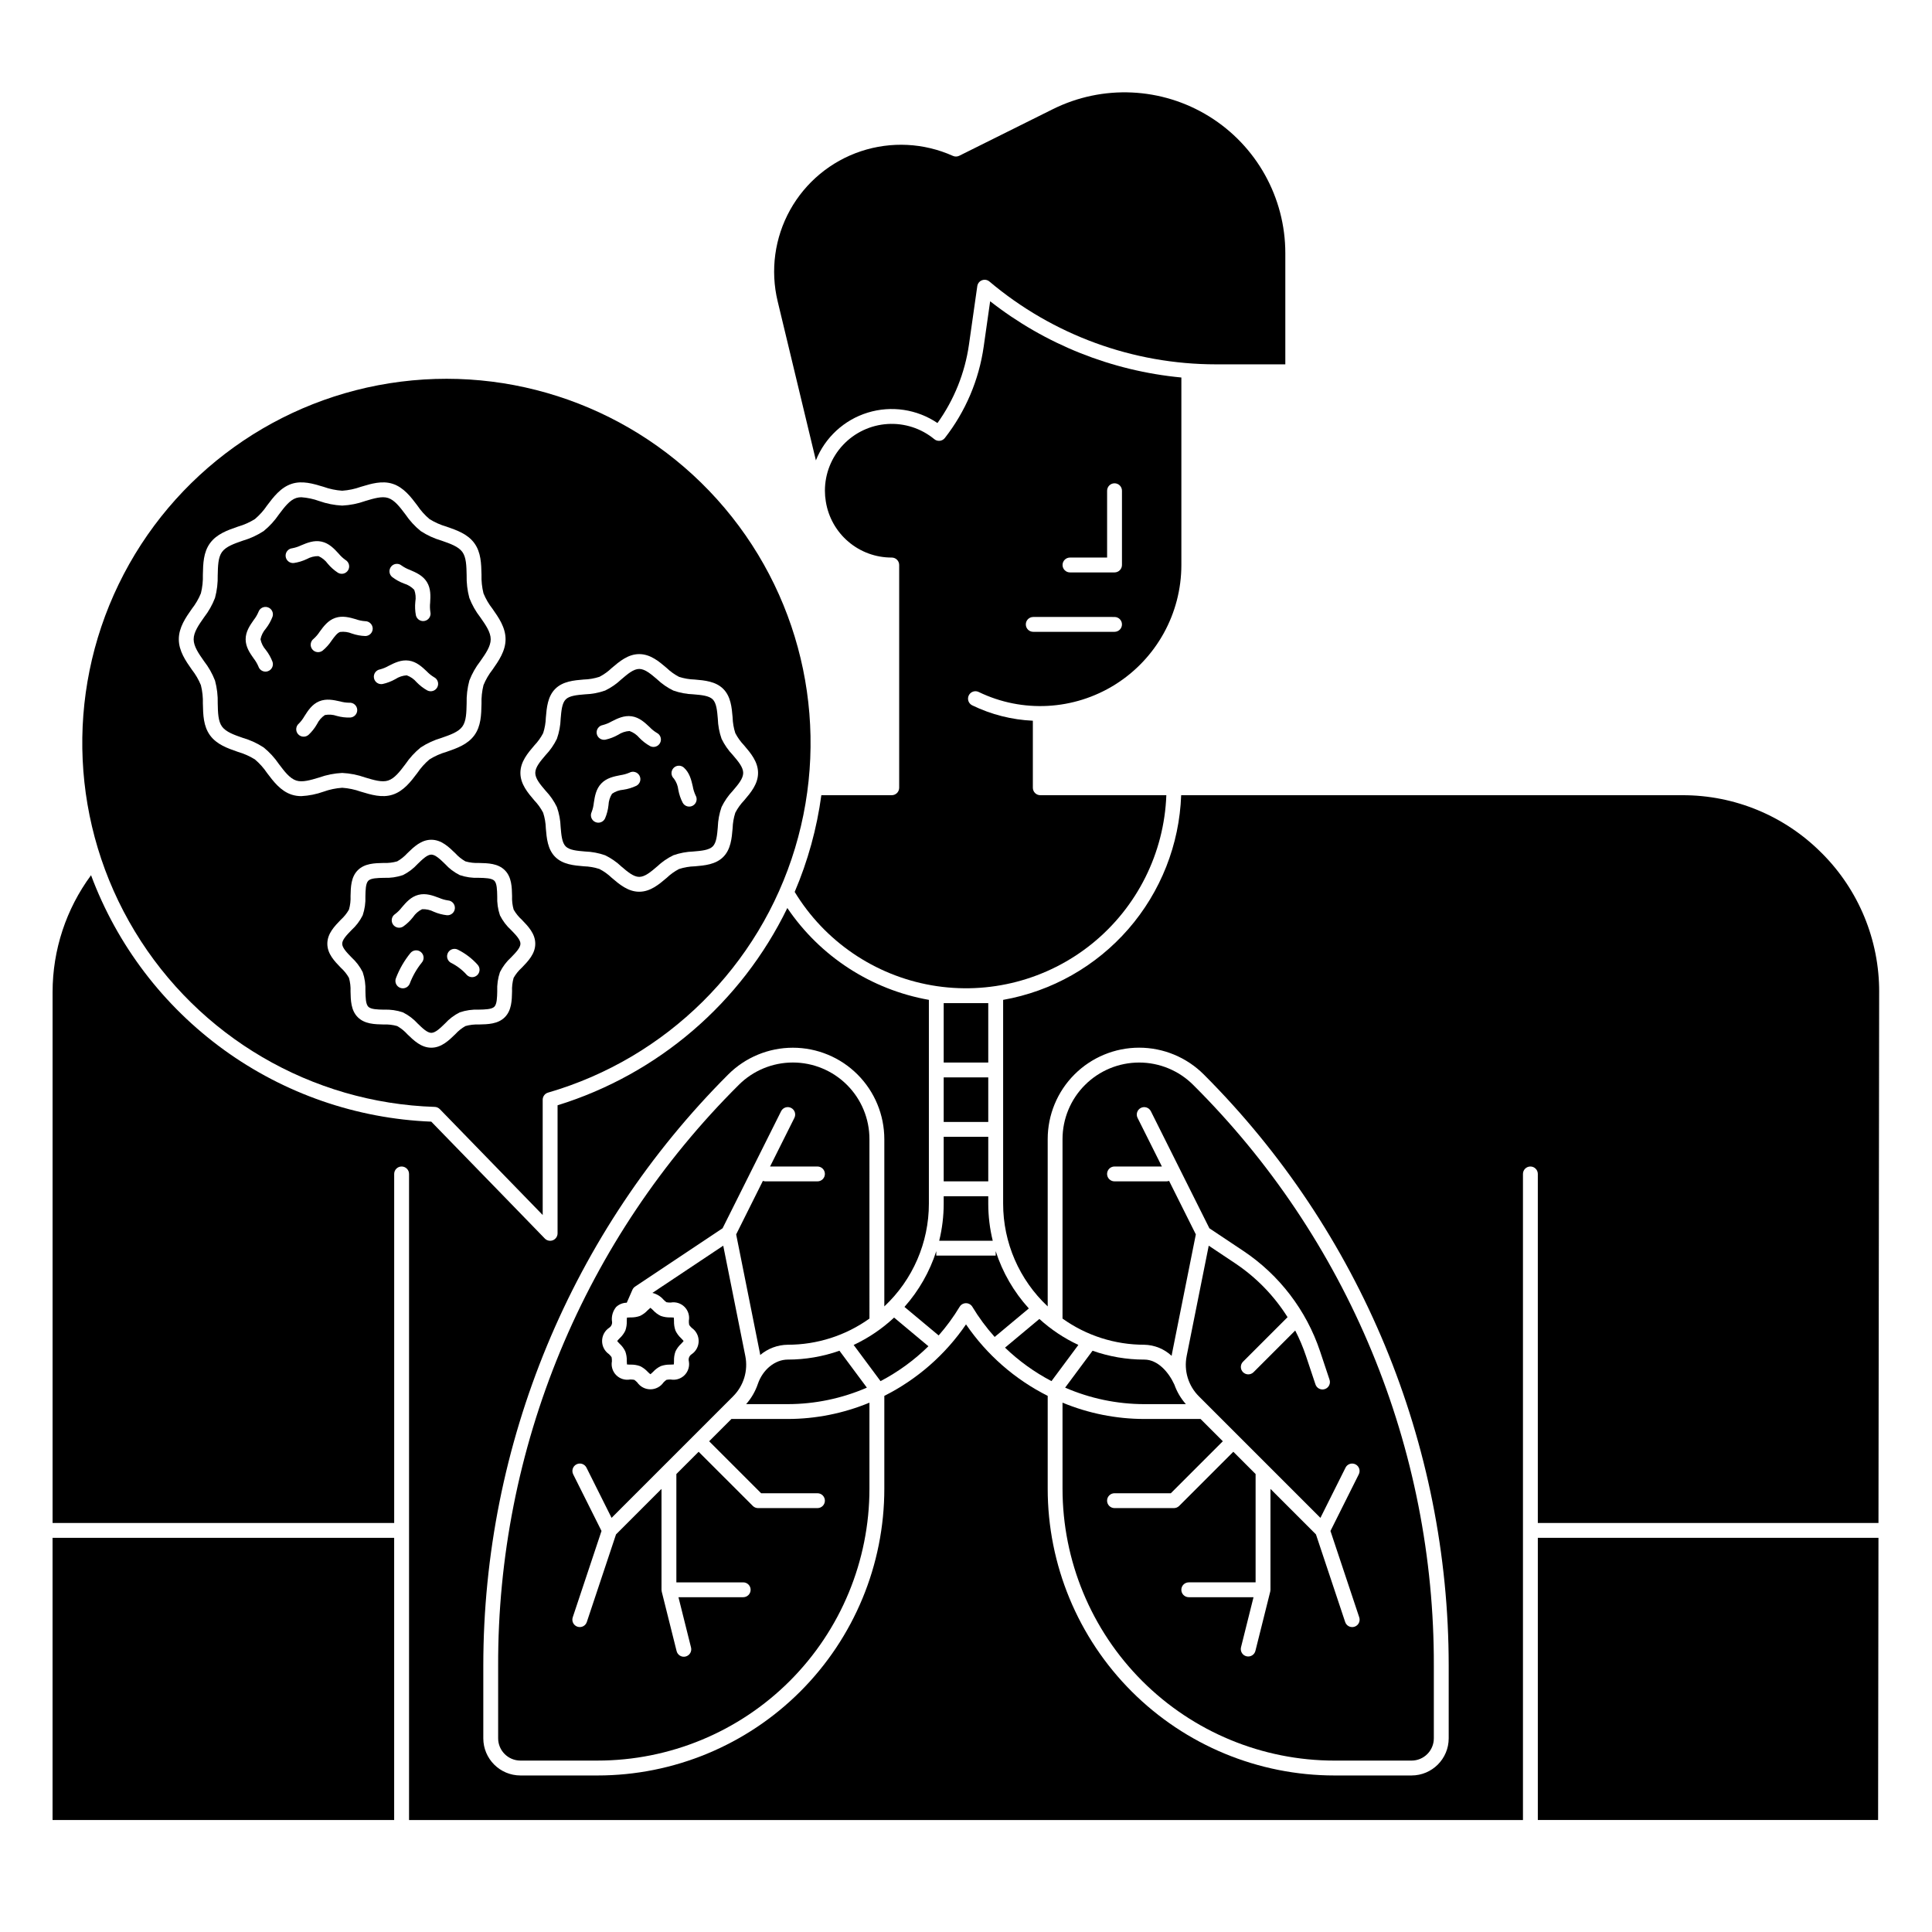
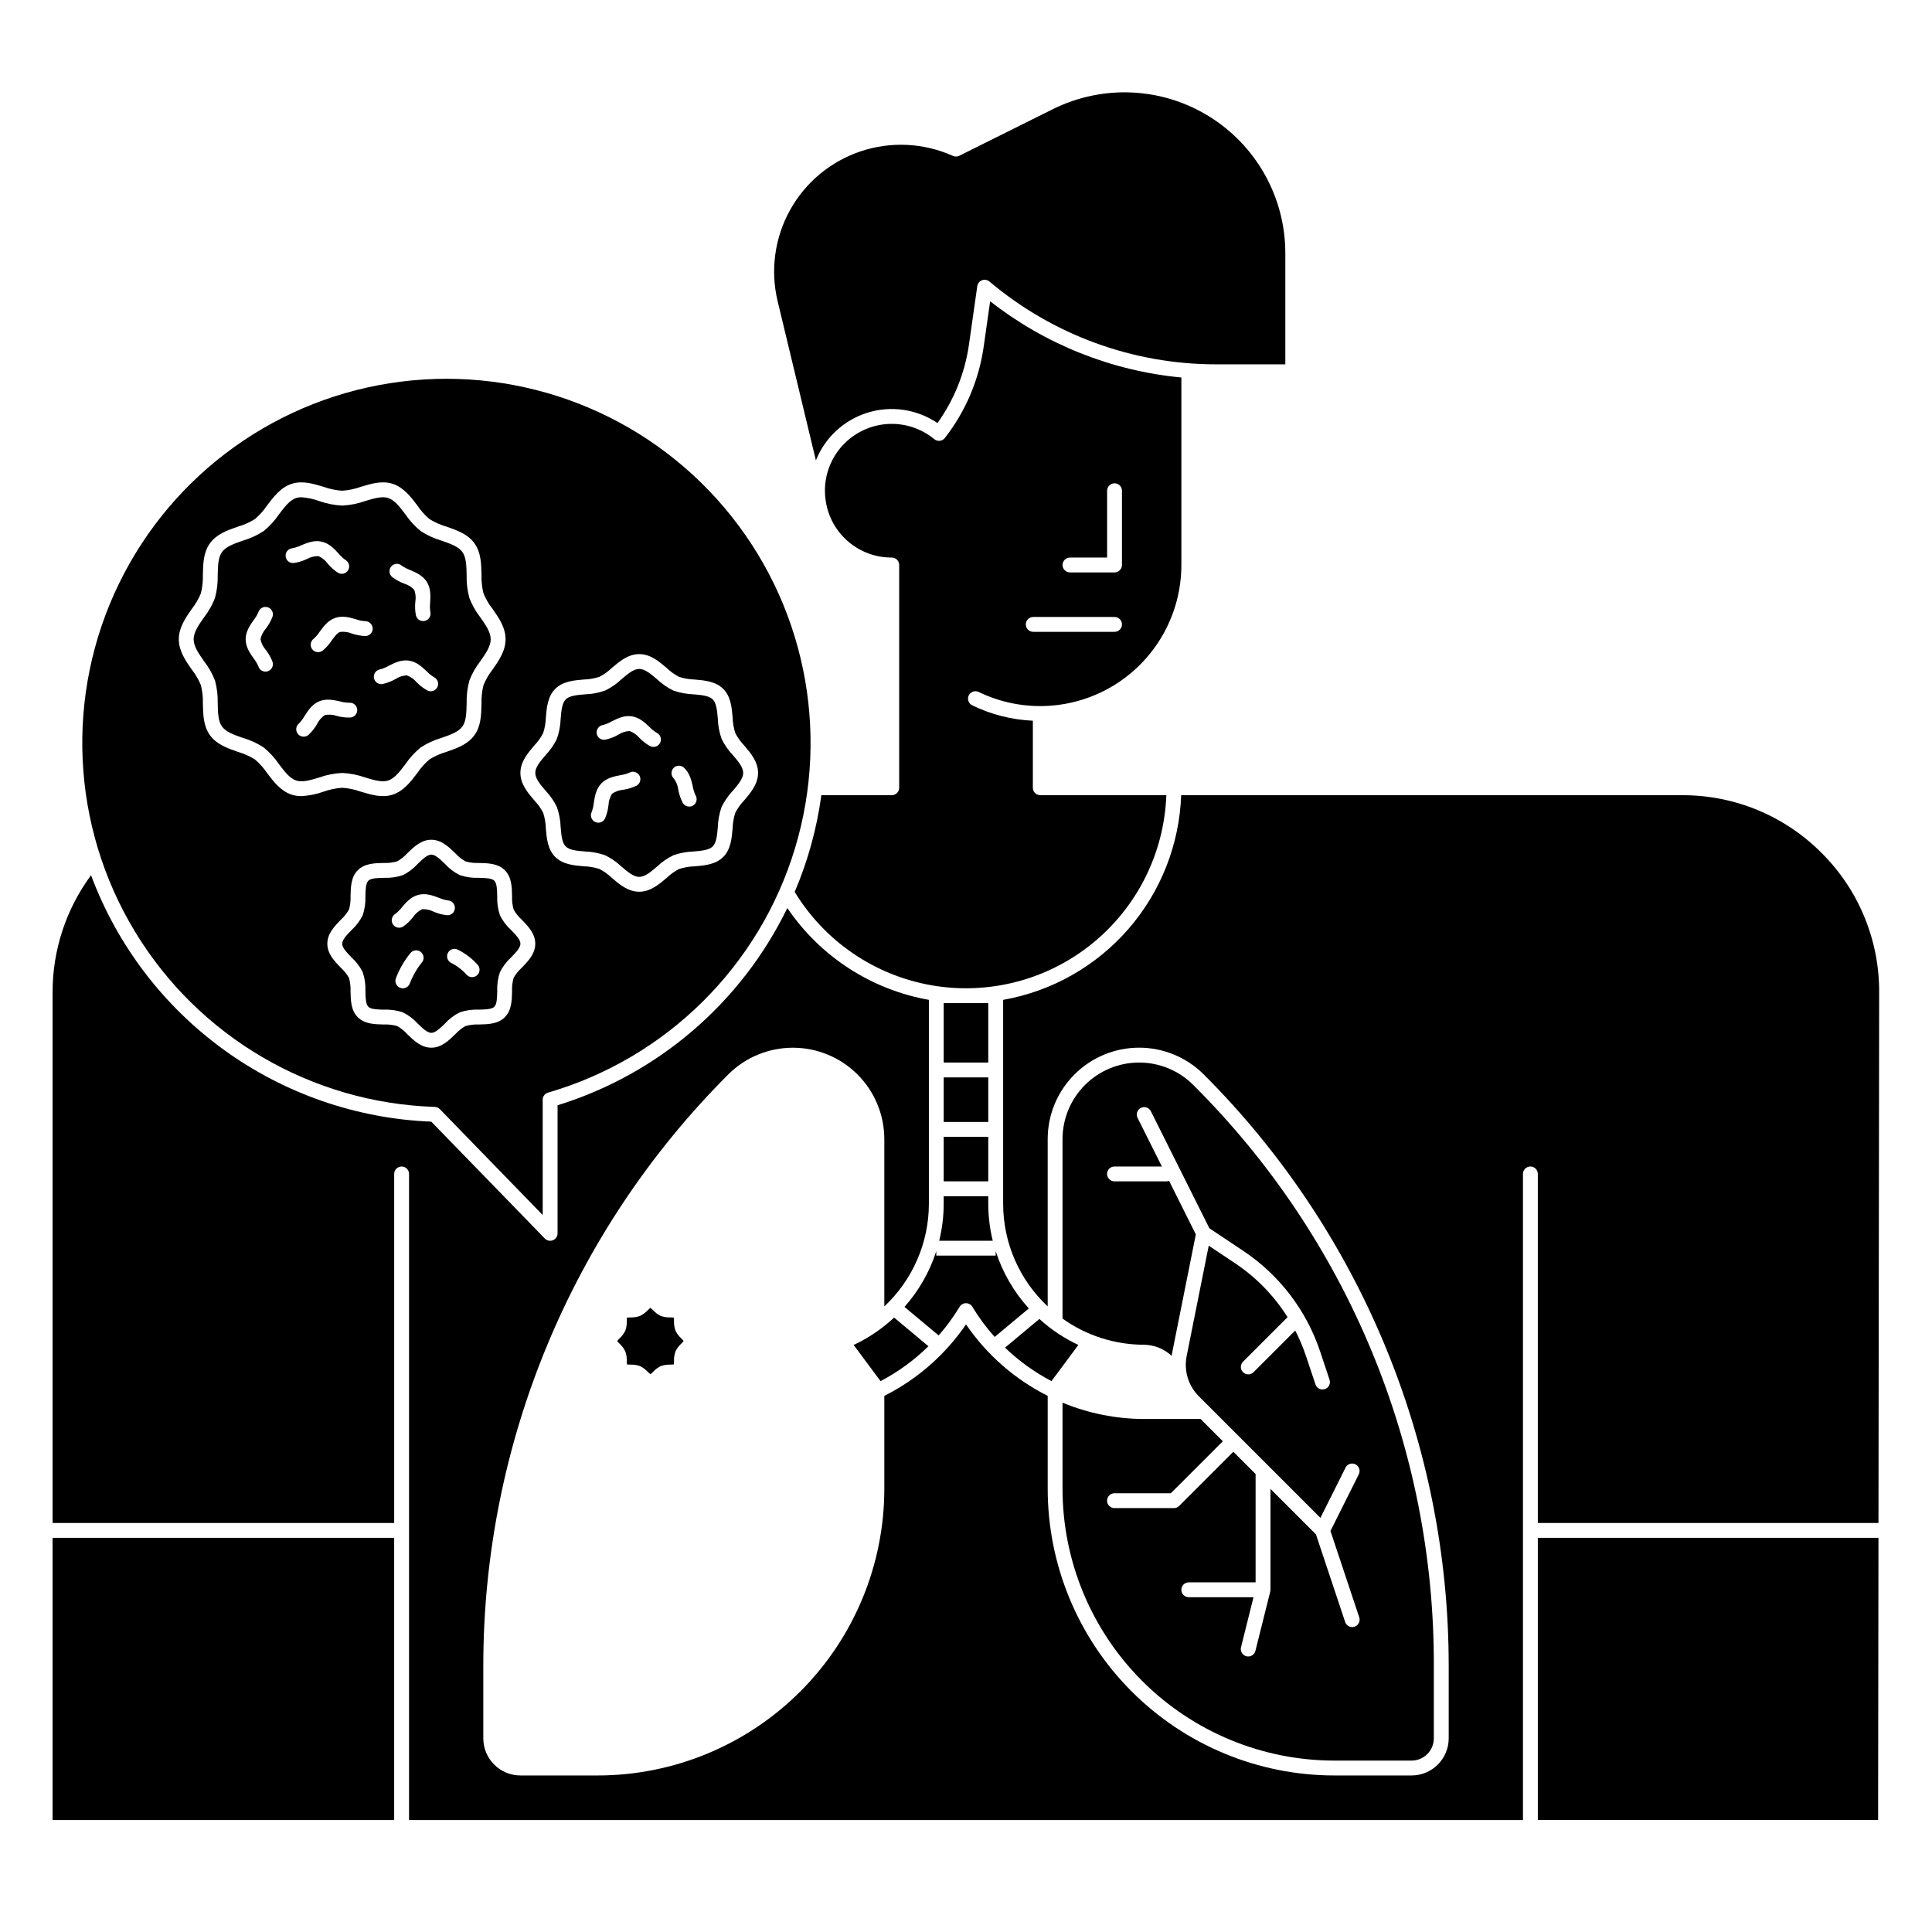
<svg xmlns="http://www.w3.org/2000/svg" fill="#000000" width="800px" height="800px" version="1.1" viewBox="144 144 512 512">
  <g>
    <path d="m390.04 500.77-9.098-7.598v0.004c-3.172 2.961-6.785 5.41-10.715 7.25l7.125 9.59c4.656-2.441 8.934-5.559 12.688-9.246z" />
    <path d="m311.07 493.13c-0.281 0.008-0.672 0.016-0.918 0.047-0.035 0.246-0.043 0.637-0.047 0.918 0.031 0.863-0.102 1.723-0.391 2.539-0.367 0.758-0.871 1.441-1.492 2.012-0.238 0.234-0.457 0.48-0.664 0.738 0.207 0.258 0.426 0.504 0.664 0.738 0.621 0.566 1.125 1.25 1.488 2.012 0.293 0.812 0.426 1.676 0.395 2.539 0 0.281 0.016 0.672 0.047 0.918 0.246 0.035 0.637 0.043 0.918 0.047 0.863-0.027 1.727 0.105 2.539 0.395 0.762 0.363 1.445 0.871 2.016 1.492 0.23 0.234 0.477 0.457 0.734 0.66 0.262-0.203 0.508-0.426 0.738-0.66 0.57-0.621 1.254-1.129 2.016-1.492 0.812-0.289 1.676-0.422 2.539-0.395 0.281-0.008 0.672-0.016 0.918-0.047 0.035-0.246 0.043-0.637 0.047-0.918-0.031-0.863 0.102-1.723 0.395-2.539 0.363-0.758 0.867-1.441 1.488-2.012 0.238-0.234 0.457-0.48 0.664-0.738-0.207-0.258-0.426-0.504-0.664-0.738-0.621-0.566-1.125-1.25-1.488-2.012-0.293-0.812-0.426-1.676-0.395-2.539 0-0.281-0.016-0.672-0.047-0.918-0.246-0.035-0.637-0.043-0.918-0.047-0.863 0.027-1.723-0.105-2.539-0.395-0.762-0.363-1.445-0.871-2.016-1.492-0.23-0.234-0.477-0.457-0.734-0.66-0.258 0.203-0.504 0.426-0.738 0.66-0.57 0.621-1.254 1.129-2.016 1.492-0.812 0.289-1.672 0.422-2.539 0.395z" />
-     <path d="m374.41 445.88c0.004-5.387-2.133-10.551-5.941-14.359-3.809-3.809-8.973-5.945-14.355-5.945-5.387 0-10.551 2.141-14.355 5.953-20.273 20.164-36.348 44.148-47.289 70.566-10.941 26.418-16.535 54.742-16.457 83.336v19.238c0 3.258 2.644 5.898 5.902 5.902h20.43c19.113 0 37.445-7.59 50.961-21.105 13.512-13.516 21.105-31.848 21.105-50.961v-22.789c-6.863 2.848-14.219 4.316-21.648 4.328h-14.93l-5.902 5.902 13.777 13.777h14.926c1.09 0 1.969 0.883 1.969 1.969 0 1.086-0.879 1.969-1.969 1.969h-15.742c-0.523 0-1.023-0.207-1.391-0.578l-14.355-14.352-5.902 5.902v28.707h17.711c1.09 0 1.969 0.879 1.969 1.969 0 1.086-0.879 1.965-1.969 1.965h-17.156l3.324 13.297v0.004c0.137 0.508 0.062 1.055-0.207 1.508-0.266 0.453-0.707 0.781-1.219 0.91s-1.055 0.047-1.504-0.23c-0.449-0.273-0.77-0.719-0.891-1.234l-3.938-15.742h0.004c-0.039-0.156-0.059-0.316-0.062-0.477v-26.738l-12.055 12.059-7.723 23.172c-0.156 0.508-0.508 0.93-0.98 1.172-0.469 0.238-1.02 0.281-1.52 0.113-0.504-0.164-0.918-0.527-1.148-1.004-0.234-0.477-0.262-1.027-0.086-1.523l7.613-22.844-7.508-15.016h0.004c-0.488-0.973-0.094-2.152 0.879-2.641s2.152-0.094 2.641 0.879l6.652 13.305 32.215-32.215h-0.004c2.797-2.789 4.008-6.793 3.231-10.664l-5.852-29.25-18.777 12.516c1.145 0.27 2.176 0.895 2.945 1.789 0.238 0.25 0.504 0.48 0.785 0.68 0.367 0.07 0.738 0.102 1.113 0.09 1.34-0.246 2.715 0.184 3.676 1.145 0.965 0.965 1.391 2.34 1.145 3.68-0.012 0.371 0.02 0.746 0.09 1.109 0.203 0.281 0.43 0.543 0.684 0.781 1.145 0.789 1.828 2.09 1.828 3.481s-0.684 2.691-1.828 3.477c-0.645 0.395-0.957 1.16-0.773 1.895 0.246 1.34-0.184 2.715-1.145 3.676-0.965 0.965-2.34 1.391-3.676 1.145-0.375-0.008-0.746 0.02-1.113 0.094-0.281 0.199-0.543 0.43-0.781 0.68-0.789 1.145-2.09 1.828-3.481 1.828-1.387 0-2.688-0.684-3.477-1.828-0.238-0.254-0.504-0.48-0.785-0.684-0.367-0.07-0.738-0.098-1.109-0.09-1.34 0.246-2.715-0.18-3.68-1.145-0.961-0.961-1.391-2.336-1.145-3.676 0.012-0.375-0.02-0.746-0.09-1.113-0.203-0.281-0.43-0.543-0.684-0.781-1.145-0.785-1.828-2.086-1.828-3.477s0.684-2.691 1.828-3.481c0.648-0.391 0.961-1.16 0.773-1.891-0.121-1.328 0.289-2.652 1.145-3.676 0.766-0.699 1.758-1.094 2.793-1.109l1.5-3.426c0.148-0.344 0.398-0.641 0.711-0.848l23.18-15.453 15.512-31.023c0.484-0.973 1.668-1.367 2.641-0.879 0.973 0.484 1.367 1.668 0.879 2.641l-6.445 12.891h12.559c1.09 0 1.969 0.883 1.969 1.969 0 1.09-0.879 1.969-1.969 1.969h-13.773c-0.238 0-0.469-0.047-0.691-0.129l-7.082 14.184 6.297 31.469c0.035 0.164 0.055 0.332 0.082 0.492v-0.004c2.043-1.727 4.625-2.688 7.297-2.715 7.766 0.004 15.332-2.418 21.648-6.934z" />
    <path d="m275.77 381.54c-0.035-1.691-0.07-3.445-0.77-4.141-0.699-0.695-2.445-0.734-4.141-0.77h0.004c-1.707 0.074-3.41-0.172-5.027-0.719-1.48-0.738-2.812-1.746-3.922-2.973-1.25-1.207-2.531-2.457-3.613-2.457s-2.363 1.25-3.609 2.461c-1.109 1.227-2.441 2.234-3.922 2.973-1.617 0.547-3.32 0.793-5.027 0.719-1.691 0.035-3.445 0.07-4.141 0.77-0.695 0.699-0.734 2.449-0.77 4.141 0.074 1.707-0.172 3.41-0.719 5.027-0.738 1.48-1.746 2.812-2.973 3.922-1.207 1.246-2.453 2.523-2.453 3.606s1.25 2.363 2.461 3.609h-0.004c1.227 1.113 2.238 2.441 2.977 3.926 0.547 1.617 0.789 3.32 0.719 5.027 0.035 1.691 0.07 3.445 0.77 4.141s2.445 0.734 4.141 0.77l-0.004-0.004c1.707-0.07 3.41 0.172 5.027 0.719 1.48 0.738 2.812 1.75 3.922 2.973 1.246 1.207 2.523 2.457 3.606 2.457s2.363-1.25 3.609-2.461h0.004c1.109-1.227 2.441-2.234 3.922-2.973 1.617-0.547 3.32-0.789 5.027-0.719 1.691-0.035 3.445-0.07 4.141-0.77 0.695-0.699 0.734-2.449 0.77-4.141h-0.004c-0.07-1.703 0.172-3.41 0.719-5.027 0.738-1.48 1.746-2.809 2.973-3.922 1.207-1.242 2.461-2.531 2.461-3.609s-1.25-2.363-2.461-3.609c-1.227-1.113-2.234-2.441-2.973-3.922-0.547-1.617-0.789-3.32-0.719-5.023zm-20.027 17.602c-1.344 1.672-2.414 3.551-3.168 5.559-0.203 0.484-0.586 0.871-1.074 1.066-0.484 0.199-1.027 0.199-1.512-0.008-0.484-0.203-0.863-0.59-1.059-1.078-0.195-0.488-0.188-1.031 0.02-1.512 0.914-2.391 2.207-4.621 3.82-6.606 0.34-0.41 0.828-0.664 1.355-0.707 0.527-0.047 1.051 0.125 1.453 0.473 0.398 0.348 0.645 0.84 0.676 1.371 0.031 0.527-0.152 1.047-0.512 1.441zm3.215-13.52h0.004c-0.957-0.492-2.027-0.723-3.102-0.672-0.969 0.473-1.793 1.191-2.394 2.086-0.742 0.961-1.625 1.805-2.617 2.504-0.441 0.285-0.98 0.383-1.492 0.273-0.512-0.113-0.961-0.426-1.242-0.867-0.281-0.445-0.375-0.984-0.258-1.496 0.117-0.512 0.434-0.957 0.879-1.234 0.656-0.5 1.238-1.082 1.738-1.738 1.133-1.324 2.418-2.824 4.402-3.336 1.988-0.512 3.836 0.184 5.469 0.797v-0.004c0.754 0.332 1.547 0.562 2.363 0.684 1.082 0.07 1.906 1.004 1.84 2.09s-1 1.91-2.086 1.84c-1.207-0.133-2.387-0.445-3.5-0.926zm11.5 16.816v-0.004c-0.797 0.738-2.043 0.695-2.781-0.102-1.18-1.324-2.602-2.406-4.188-3.188-0.949-0.531-1.289-1.73-0.758-2.68 0.527-0.949 1.727-1.289 2.676-0.758 1.949 0.984 3.699 2.32 5.156 3.945 0.738 0.797 0.691 2.043-0.102 2.781z" />
-     <path d="m344.85 510.73c-0.672 1.984-1.73 3.812-3.117 5.379h11.035c7.211-0.008 14.348-1.496 20.961-4.371l-7.262-9.777v-0.004c-4.402 1.555-9.031 2.348-13.699 2.348-3.379 0-6.621 2.637-7.918 6.426z" />
    <path d="m291.58 357.87c0.602 1.711 0.938 3.504 0.996 5.316 0.18 2.125 0.352 4.133 1.344 5.125s3 1.164 5.125 1.344c1.812 0.062 3.606 0.398 5.316 1 1.578 0.766 3.031 1.77 4.305 2.977 1.66 1.414 3.227 2.75 4.738 2.75s3.078-1.336 4.734-2.75c1.273-1.207 2.727-2.211 4.305-2.977 1.711-0.602 3.504-0.938 5.316-1 2.125-0.18 4.133-0.352 5.125-1.344 0.992-0.992 1.16-3 1.344-5.125h-0.004c0.062-1.812 0.398-3.606 1-5.32 0.766-1.578 1.77-3.031 2.981-4.305 1.414-1.656 2.75-3.219 2.75-4.734 0-1.512-1.336-3.078-2.75-4.734v0.004c-1.211-1.273-2.215-2.727-2.981-4.305-0.602-1.715-0.938-3.508-0.996-5.32-0.18-2.125-0.352-4.133-1.344-5.125-0.992-0.992-3-1.164-5.125-1.344-1.812-0.059-3.606-0.398-5.316-1-1.578-0.762-3.031-1.77-4.305-2.977-1.656-1.414-3.223-2.75-4.734-2.75s-3.078 1.336-4.734 2.75c-1.273 1.207-2.727 2.215-4.305 2.977-1.711 0.602-3.504 0.941-5.316 1-2.125 0.18-4.133 0.352-5.125 1.344-0.992 0.992-1.16 3-1.344 5.125h0.004c-0.062 1.812-0.398 3.609-1 5.32-0.766 1.578-1.77 3.031-2.981 4.305-1.418 1.656-2.75 3.219-2.75 4.734 0 1.512 1.336 3.078 2.75 4.734l-0.004-0.004c1.211 1.273 2.215 2.727 2.981 4.309zm30.879-10.297-0.004-0.004c0.727-0.805 1.973-0.871 2.781-0.145 1.527 1.379 1.969 3.297 2.363 4.996h-0.004c0.141 0.812 0.391 1.602 0.734 2.348 0.277 0.449 0.355 0.996 0.227 1.508-0.133 0.512-0.465 0.949-0.922 1.215-0.461 0.266-1.004 0.336-1.516 0.191-0.508-0.141-0.941-0.484-1.195-0.949-0.559-1.078-0.949-2.234-1.164-3.43-0.121-1.07-0.52-2.086-1.156-2.953-0.387-0.348-0.621-0.836-0.648-1.359-0.027-0.52 0.152-1.031 0.504-1.422zm-18.68-11.43-0.004-0.004c0.797-0.211 1.562-0.523 2.277-0.934 1.555-0.789 3.316-1.672 5.348-1.379 2.031 0.297 3.469 1.648 4.738 2.844v0.004c0.566 0.594 1.211 1.113 1.914 1.539 0.977 0.48 1.375 1.66 0.895 2.637-0.48 0.973-1.66 1.375-2.637 0.895-1.062-0.59-2.031-1.332-2.871-2.207-0.695-0.824-1.594-1.449-2.606-1.812-1.074 0.059-2.113 0.406-3.012 1-1.055 0.598-2.195 1.035-3.379 1.297-0.52 0.098-1.055-0.02-1.488-0.32-0.434-0.301-0.727-0.762-0.816-1.281-0.086-0.52 0.035-1.055 0.344-1.48 0.309-0.43 0.773-0.715 1.293-0.797zm-2.973 23.035-0.004-0.004c0.293-0.77 0.484-1.574 0.562-2.391 0.266-1.723 0.566-3.676 1.988-5.156 1.418-1.48 3.359-1.863 5.07-2.199 0.812-0.117 1.609-0.34 2.367-0.66 0.461-0.254 1.004-0.312 1.508-0.164 0.504 0.148 0.93 0.492 1.176 0.957 0.25 0.461 0.301 1.008 0.148 1.508-0.156 0.504-0.508 0.922-0.973 1.168-1.098 0.52-2.266 0.875-3.465 1.051-1.074 0.086-2.106 0.453-2.988 1.066-0.574 0.91-0.898 1.953-0.941 3.027-0.125 1.211-0.434 2.391-0.91 3.508-0.223 0.477-0.629 0.844-1.125 1.02-0.492 0.176-1.039 0.145-1.512-0.086-0.473-0.227-0.836-0.637-1.004-1.133-0.172-0.5-0.137-1.043 0.098-1.516z" />
    <path d="m360.22 266c2.43-6.078 7.484-10.73 13.742-12.652 6.258-1.922 13.051-0.906 18.477 2.762 4.414-6.16 7.281-13.297 8.348-20.801l2.203-15.477c0.102-0.711 0.578-1.309 1.25-1.562 0.668-0.254 1.422-0.125 1.969 0.336 16.793 14.168 38.055 21.941 60.023 21.949h18.391v-29.461c0-14.758-7.637-28.469-20.184-36.242-12.551-7.769-28.227-8.496-41.441-1.914l-24.785 12.34c-0.531 0.262-1.148 0.273-1.684 0.031-7.684-3.449-16.379-3.887-24.371-1.23-7.988 2.656-14.691 8.215-18.781 15.574-4.086 7.363-5.262 15.992-3.293 24.18z" />
    <path d="m394.09 409.84h11.809v15.742h-11.809z" />
    <path d="m394.09 445.26h11.809v11.809h-11.809z" />
    <path d="m394.09 462.98c0 3.312-0.402 6.617-1.191 9.84h14.191c-0.789-3.223-1.191-6.527-1.191-9.84v-1.969h-11.809z" />
    <path d="m407.87 476.75h-15.746v-1.18c-1.754 5.457-4.625 10.488-8.43 14.777l9.055 7.559c2.078-2.359 3.938-4.902 5.562-7.594 0.355-0.594 0.996-0.953 1.688-0.953 0.688 0 1.328 0.359 1.684 0.953 1.715 2.844 3.695 5.519 5.914 7.992l9.055-7.555c-3.981-4.375-6.973-9.551-8.781-15.18z" />
    <path d="m157.93 551.54h90.527v74.785h-90.527z" />
    <path d="m200.98 324.36c0.535 1.977 0.773 4.016 0.719 6.062 0.051 2.418 0.098 4.703 1.137 6.125 1.055 1.449 3.223 2.203 5.519 3h0.004c1.945 0.566 3.801 1.418 5.504 2.527 1.559 1.266 2.922 2.75 4.051 4.414 1.477 1.957 2.863 3.801 4.602 4.367 1.629 0.527 3.789-0.121 6.082-0.812l-0.004-0.004c1.961-0.695 4.012-1.102 6.09-1.203 2.074 0.102 4.125 0.508 6.086 1.203 2.289 0.688 4.449 1.34 6.082 0.812 1.738-0.562 3.129-2.41 4.602-4.367v0.004c1.125-1.664 2.492-3.148 4.051-4.414 1.699-1.109 3.555-1.961 5.504-2.527 2.297-0.797 4.469-1.551 5.519-3 1.039-1.426 1.082-3.707 1.137-6.125-0.055-2.047 0.188-4.086 0.719-6.062 0.711-1.844 1.691-3.578 2.906-5.137 1.418-2.019 2.754-3.93 2.754-5.812s-1.336-3.793-2.754-5.812c-1.215-1.559-2.195-3.293-2.906-5.137-0.531-1.977-0.773-4.016-0.719-6.062-0.051-2.418-0.098-4.703-1.137-6.125-1.055-1.449-3.223-2.203-5.519-3-1.949-0.566-3.805-1.418-5.504-2.527-1.559-1.266-2.926-2.75-4.051-4.414-1.477-1.957-2.863-3.801-4.602-4.367-1.629-0.527-3.789 0.121-6.082 0.812v0.004c-1.961 0.695-4.012 1.102-6.086 1.203-2.078-0.102-4.129-0.508-6.09-1.203-1.523-0.551-3.117-0.891-4.734-1.008-0.457-0.004-0.914 0.062-1.348 0.195-1.738 0.562-3.129 2.41-4.602 4.367-1.129 1.66-2.492 3.148-4.051 4.414-1.703 1.105-3.559 1.961-5.504 2.527-2.297 0.797-4.469 1.551-5.519 3-1.039 1.426-1.082 3.707-1.137 6.125h-0.004c0.055 2.043-0.184 4.086-0.719 6.059-0.711 1.848-1.688 3.578-2.902 5.141-1.418 2.019-2.754 3.93-2.754 5.812 0 1.883 1.336 3.793 2.754 5.812 1.215 1.559 2.195 3.289 2.906 5.133zm35.875 9.797c-1.215 0.039-2.426-0.105-3.598-0.43-1.016-0.355-2.106-0.434-3.164-0.23-0.891 0.602-1.609 1.43-2.082 2.398-0.602 1.055-1.355 2.012-2.242 2.844-0.398 0.348-0.914 0.523-1.441 0.484-0.527-0.039-1.016-0.285-1.359-0.688-0.34-0.402-0.508-0.922-0.461-1.449 0.047-0.527 0.301-1.012 0.711-1.348 0.574-0.586 1.07-1.25 1.477-1.965 0.938-1.469 2-3.137 3.894-3.918 1.898-0.785 3.824-0.352 5.527 0.027v-0.004c0.789 0.227 1.609 0.344 2.43 0.352 1.086-0.086 2.031 0.723 2.117 1.809 0.082 1.082-0.727 2.031-1.809 2.113zm10.824-40.039v0.004c0.336-0.398 0.82-0.648 1.34-0.691 0.52-0.043 1.035 0.121 1.434 0.461 0.672 0.473 1.406 0.859 2.18 1.141 1.602 0.688 3.418 1.465 4.496 3.207 1.078 1.742 0.969 3.715 0.867 5.457-0.09 0.82-0.074 1.648 0.051 2.461 0.258 1.055-0.387 2.121-1.441 2.379-1.059 0.262-2.121-0.383-2.383-1.441-0.23-1.191-0.285-2.41-0.156-3.621 0.184-1.059 0.086-2.148-0.285-3.16-0.738-0.781-1.672-1.355-2.703-1.664-1.137-0.422-2.207-1.012-3.172-1.754-0.828-0.703-0.93-1.941-0.227-2.769zm-2.941 27.266v0.004c0.793-0.211 1.559-0.527 2.273-0.938 1.555-0.789 3.316-1.672 5.348-1.379 2.031 0.297 3.469 1.648 4.738 2.844v0.004c0.566 0.594 1.211 1.113 1.914 1.539 0.977 0.484 1.375 1.664 0.895 2.637-0.48 0.977-1.66 1.375-2.637 0.895-1.062-0.586-2.027-1.332-2.871-2.203-0.691-0.824-1.59-1.449-2.606-1.816-1.07 0.062-2.109 0.41-3.008 1-1.059 0.598-2.199 1.035-3.383 1.297-0.52 0.098-1.055-0.016-1.488-0.316-0.43-0.301-0.727-0.766-0.812-1.285-0.09-0.52 0.031-1.051 0.34-1.48 0.309-0.426 0.773-0.715 1.297-0.797zm-3.965-12.77v0.004c1.078 0 1.965 0.859 2 1.938 0.016 1.086-0.852 1.98-1.938 2-1.215-0.039-2.418-0.258-3.566-0.656-0.992-0.414-2.074-0.562-3.144-0.426-0.766 0.262-1.477 1.234-2.223 2.262-0.668 1.016-1.48 1.926-2.418 2.699-0.871 0.652-2.106 0.477-2.758-0.395-0.648-0.867-0.473-2.102 0.395-2.754 0.613-0.551 1.152-1.18 1.598-1.871 1.027-1.406 2.191-3.004 4.133-3.668 1.941-0.664 3.836-0.113 5.512 0.371v0.004c0.773 0.277 1.586 0.445 2.406 0.496zm-19.312-19.324c0.809-0.152 1.594-0.41 2.336-0.766 1.609-0.672 3.434-1.43 5.438-0.984 2 0.445 3.34 1.895 4.516 3.18 0.523 0.633 1.129 1.195 1.797 1.672 0.453 0.262 0.785 0.695 0.918 1.203 0.137 0.504 0.062 1.047-0.203 1.496-0.266 0.453-0.699 0.781-1.207 0.914-0.512 0.129-1.051 0.051-1.5-0.219-1.016-0.664-1.93-1.477-2.707-2.41-0.629-0.867-1.477-1.559-2.457-1.996-1.078-0.016-2.137 0.254-3.078 0.777-1.098 0.52-2.266 0.875-3.465 1.051-1.082 0.105-2.047-0.688-2.152-1.77-0.105-1.082 0.688-2.043 1.77-2.148zm-10.23 19.023c0.512-0.645 0.93-1.359 1.254-2.113 0.336-1.035 1.445-1.602 2.477-1.266 1.035 0.336 1.602 1.445 1.266 2.481-0.43 1.133-1.027 2.199-1.77 3.16-0.715 0.805-1.207 1.781-1.422 2.836 0.215 1.055 0.703 2.031 1.418 2.836 0.746 0.961 1.344 2.027 1.773 3.16 0.336 1.035-0.23 2.144-1.266 2.481-0.195 0.066-0.398 0.098-0.605 0.098-0.852 0-1.609-0.551-1.871-1.359-0.32-0.758-0.742-1.469-1.25-2.117-1.004-1.43-2.137-3.047-2.137-5.098s1.133-3.668 2.133-5.098z" />
    <path d="m394.09 429.52h11.809v11.809h-11.809z" />
    <path d="m551.54 626.32h90.176l0.098-74.785h-90.273z" />
    <path d="m259.2 437.34c0.512 0.012 0.992 0.227 1.352 0.59 8.312 8.531 21.199 21.805 27.27 28.062l-0.004-30.551c0.004-0.875 0.578-1.645 1.418-1.887 31.375-9.121 56.008-33.496 65.453-64.773 9.445-31.277 2.422-65.211-18.664-90.168-21.086-24.961-53.367-37.559-85.785-33.473-32.414 4.086-60.562 24.293-74.797 53.703-14.234 29.41-12.621 64.027 4.289 91.984 16.906 27.957 46.812 45.461 79.469 46.512zm26.406-95.797c0.93-0.969 1.715-2.066 2.336-3.258 0.434-1.344 0.672-2.738 0.715-4.148 0.223-2.609 0.473-5.562 2.484-7.578 2.008-2.012 4.965-2.262 7.578-2.484l-0.004 0.004c1.406-0.039 2.805-0.281 4.144-0.715 1.191-0.621 2.289-1.406 3.258-2.336 2.023-1.723 4.32-3.684 7.285-3.684s5.262 1.961 7.289 3.691c0.969 0.926 2.066 1.715 3.258 2.336 1.34 0.43 2.738 0.672 4.144 0.711 2.609 0.223 5.566 0.473 7.578 2.484 2.012 2.008 2.262 4.965 2.484 7.578l-0.004-0.004c0.043 1.41 0.281 2.805 0.715 4.144 0.621 1.191 1.406 2.289 2.336 3.258 1.73 2.027 3.691 4.328 3.691 7.289 0 2.957-1.961 5.262-3.691 7.289-0.93 0.969-1.715 2.066-2.336 3.258-0.434 1.34-0.672 2.738-0.715 4.148-0.223 2.609-0.473 5.562-2.484 7.578-2.008 2.012-4.965 2.262-7.578 2.484l0.004-0.004c-1.406 0.039-2.805 0.281-4.144 0.715-1.191 0.621-2.289 1.406-3.258 2.336-2.027 1.719-4.324 3.684-7.289 3.684s-5.262-1.961-7.289-3.691c-0.969-0.93-2.066-1.719-3.258-2.336-1.34-0.434-2.738-0.676-4.144-0.715-2.609-0.223-5.566-0.473-7.578-2.484-2.012-2.008-2.262-4.965-2.484-7.578l0.004 0.004c-0.043-1.41-0.281-2.805-0.715-4.144-0.621-1.191-1.406-2.289-2.336-3.258-1.73-2.027-3.691-4.328-3.691-7.289s1.965-5.258 3.695-7.285zm-5.484 43.512c0.574 1.004 1.305 1.914 2.168 2.688 1.664 1.727 3.562 3.676 3.562 6.352s-1.895 4.625-3.566 6.352c-0.863 0.777-1.594 1.684-2.168 2.688-0.332 1.172-0.473 2.387-0.418 3.602-0.051 2.356-0.105 5.023-1.922 6.84-1.816 1.816-4.484 1.871-6.84 1.922v0.004c-1.215-0.055-2.434 0.086-3.602 0.418-1.008 0.574-1.914 1.305-2.691 2.164-1.723 1.672-3.672 3.566-6.348 3.566s-4.625-1.895-6.352-3.566l0.004-0.004c-0.777-0.859-1.684-1.59-2.691-2.164-1.172-0.332-2.387-0.473-3.602-0.418-2.356-0.051-5.019-0.105-6.84-1.922-1.82-1.816-1.871-4.484-1.922-6.84v-0.004c0.055-1.215-0.086-2.43-0.422-3.602-0.57-1.004-1.305-1.91-2.164-2.688-1.668-1.723-3.562-3.672-3.562-6.348s1.895-4.625 3.566-6.352c0.859-0.773 1.594-1.684 2.164-2.688 0.336-1.172 0.477-2.387 0.422-3.602 0.051-2.356 0.105-5.023 1.922-6.84 1.816-1.816 4.484-1.871 6.84-1.922 1.215 0.055 2.43-0.09 3.602-0.422 1.008-0.574 1.914-1.305 2.691-2.164 1.719-1.668 3.668-3.562 6.344-3.562s4.625 1.895 6.352 3.566c0.777 0.859 1.684 1.59 2.691 2.164 1.168 0.332 2.387 0.477 3.602 0.422 2.356 0.051 5.019 0.105 6.84 1.922 1.82 1.816 1.871 4.484 1.922 6.84-0.055 1.215 0.086 2.43 0.418 3.598zm-85.27-79.719c0.98-1.246 1.785-2.625 2.387-4.094 0.402-1.609 0.578-3.269 0.523-4.93 0.062-2.918 0.129-5.934 1.891-8.355 1.781-2.445 4.644-3.445 7.414-4.402h0.004c1.574-0.453 3.082-1.125 4.477-1.992 1.234-1.047 2.32-2.258 3.223-3.602 1.691-2.246 3.613-4.793 6.531-5.742 2.801-0.91 5.664-0.047 8.434 0.789h-0.004c1.594 0.574 3.262 0.922 4.953 1.039 1.688-0.117 3.356-0.465 4.949-1.039 2.769-0.836 5.629-1.699 8.434-0.789 2.918 0.949 4.84 3.496 6.531 5.742h-0.004c0.906 1.344 1.988 2.555 3.227 3.602 1.391 0.867 2.898 1.539 4.477 1.992 2.769 0.961 5.633 1.953 7.414 4.402 1.762 2.422 1.828 5.441 1.891 8.355-0.055 1.66 0.125 3.316 0.523 4.93 0.602 1.469 1.406 2.848 2.387 4.094 1.625 2.316 3.465 4.945 3.465 8.07 0 3.121-1.844 5.754-3.465 8.07v-0.004c-0.98 1.25-1.785 2.629-2.387 4.098-0.398 1.609-0.578 3.269-0.523 4.93-0.062 2.918-0.129 5.934-1.891 8.355-1.781 2.445-4.644 3.445-7.414 4.402-1.578 0.453-3.086 1.125-4.477 1.992-1.238 1.043-2.32 2.258-3.227 3.598-1.691 2.246-3.613 4.793-6.531 5.742-2.797 0.91-5.664 0.047-8.434-0.789l0.004 0.004c-1.594-0.574-3.262-0.922-4.949-1.039-1.691 0.117-3.359 0.465-4.953 1.039-1.891 0.676-3.867 1.07-5.871 1.176-0.871 0.008-1.734-0.125-2.559-0.387-2.918-0.949-4.84-3.496-6.531-5.742-0.902-1.344-1.988-2.555-3.223-3.602-1.395-0.867-2.902-1.535-4.477-1.988-2.769-0.961-5.633-1.953-7.414-4.402-1.762-2.422-1.828-5.441-1.891-8.355l-0.004-0.004c0.055-1.656-0.121-3.316-0.523-4.926-0.602-1.469-1.406-2.848-2.387-4.098-1.625-2.316-3.465-4.945-3.465-8.07s1.84-5.754 3.465-8.07z" />
    <path d="m626.74 370.04c-9.758-9.828-23.051-15.34-36.898-15.301h-132.82c-0.465 13.074-5.406 25.594-13.992 35.465-8.59 9.871-20.305 16.5-33.188 18.773v54.004c-0.004 10.32 4.273 20.18 11.809 27.23v-44.324c-0.004-6.43 2.547-12.598 7.094-17.145 4.543-4.543 10.711-7.098 17.137-7.098 6.43 0 12.594 2.559 17.141 7.106 41.551 41.559 64.898 97.918 64.898 156.69v19.238c-0.004 5.43-4.406 9.832-9.84 9.84h-20.426c-20.16 0-39.492-8.008-53.746-22.262s-22.262-33.586-22.258-53.742v-24.594c-8.707-4.379-16.156-10.898-21.648-18.945-5.496 8.047-12.945 14.566-21.648 18.945v24.594c0 20.156-8.008 39.488-22.262 53.742s-33.586 22.262-53.742 22.262h-20.43c-5.434-0.008-9.832-4.41-9.84-9.84v-19.238c0.004-58.77 23.348-115.13 64.902-156.69 4.543-4.543 10.707-7.094 17.133-7.094 6.43 0 12.594 2.551 17.137 7.094 4.547 4.547 7.098 10.711 7.102 17.137v44.324c7.535-7.051 11.809-16.91 11.809-27.23v-54.008c-15.281-2.711-28.812-11.492-37.512-24.34-12.191 25.102-34.234 44.027-60.891 52.281v33.938c0 0.801-0.484 1.523-1.227 1.824-0.746 0.301-1.598 0.121-2.152-0.453 0 0-18.832-19.418-30.09-30.973h-0.004c-19.793-0.793-38.906-7.414-54.949-19.035-16.039-11.617-28.289-27.719-35.211-46.273-6.617 8.961-10.188 19.809-10.191 30.949v140.71h90.527v-92.496c0-1.086 0.883-1.969 1.969-1.969 1.086 0 1.969 0.883 1.969 1.969v171.22h295.2v-171.22c0-1.086 0.883-1.969 1.969-1.969 1.086 0 1.969 0.883 1.969 1.969v92.496h90.277l0.18-140.65 0.004 0.004c0.055-13.852-5.438-27.145-15.254-36.918z" />
    <path d="m425.58 538.51c0 19.113 7.594 37.445 21.109 50.961 13.516 13.512 31.848 21.105 50.961 21.105h20.426c3.262-0.004 5.902-2.644 5.906-5.902v-19.238c0.078-28.594-5.516-56.918-16.461-83.336-10.941-26.418-27.016-50.402-47.289-70.566-3.801-3.812-8.969-5.953-14.352-5.949-5.383 0.004-10.547 2.141-14.352 5.949-3.809 3.805-5.945 8.969-5.949 14.352v47.551c6.316 4.516 13.887 6.938 21.648 6.934 2.703 0.051 5.293 1.098 7.269 2.941 0.035-0.238 0.07-0.477 0.121-0.715l6.293-31.469-7.09-14.184c-0.223 0.082-0.453 0.129-0.691 0.129h-13.773c-1.086 0-1.969-0.879-1.969-1.969 0-1.086 0.883-1.969 1.969-1.969h12.559l-6.449-12.887c-0.484-0.973-0.09-2.156 0.883-2.644 0.969-0.484 2.152-0.09 2.641 0.883l15.512 31.023 9.039 6.027-0.004-0.004c9.52 6.367 16.656 15.711 20.293 26.566l2.496 7.492v0.004c0.18 0.496 0.148 1.047-0.082 1.523-0.23 0.477-0.645 0.836-1.148 1.004-0.5 0.168-1.051 0.125-1.52-0.117-0.473-0.242-0.824-0.664-0.98-1.168l-2.5-7.492c-0.773-2.316-1.73-4.57-2.852-6.742l-11.066 11.066h-0.004c-0.773 0.746-2 0.734-2.758-0.023-0.762-0.758-0.77-1.984-0.023-2.758l11.809-11.809 0.02-0.016h-0.004c-3.566-5.672-8.289-10.527-13.859-14.254l-7.031-4.688-5.852 29.25h0.004c-0.777 3.871 0.434 7.875 3.231 10.664l32.215 32.215 6.652-13.305h-0.004c0.484-0.973 1.668-1.363 2.641-0.879 0.973 0.488 1.367 1.668 0.879 2.641l-7.508 15.016 7.613 22.844c0.18 0.496 0.148 1.047-0.082 1.523-0.23 0.477-0.645 0.84-1.148 1.004-0.5 0.168-1.051 0.129-1.52-0.113-0.473-0.242-0.824-0.664-0.98-1.172l-7.727-23.176-12.055-12.059v26.738c0 0.16-0.02 0.32-0.059 0.477l-3.938 15.742c-0.277 1.039-1.336 1.66-2.379 1.398-1.039-0.258-1.68-1.305-1.438-2.352l3.324-13.301h-17.16c-1.086 0-1.969-0.879-1.969-1.965 0-1.09 0.883-1.969 1.969-1.969h17.711v-28.707l-5.902-5.902-14.352 14.352h-0.004c-0.367 0.371-0.867 0.578-1.391 0.578h-15.742c-1.086 0-1.969-0.883-1.969-1.969 0-1.086 0.883-1.969 1.969-1.969h14.93l13.777-13.777-5.902-5.902h-14.934c-7.43-0.012-14.785-1.48-21.648-4.328z" />
-     <path d="m458.27 516.11c-1.336-1.508-2.371-3.262-3.043-5.164-1.477-3.227-4.34-6.644-7.992-6.644v0.004c-4.668 0-9.297-0.793-13.699-2.348l-7.262 9.777v0.004c6.613 2.875 13.75 4.363 20.961 4.371z" />
    <path d="m403.36 327.38c11.59 5.613 25.254 4.867 36.168-1.969 10.91-6.836 17.539-18.805 17.547-31.684v-49.684c-18.477-1.754-36.062-8.766-50.676-20.207l-1.711 12.031c-1.258 8.828-4.805 17.176-10.293 24.207-0.328 0.418-0.809 0.684-1.336 0.742-0.527 0.059-1.059-0.098-1.465-0.438-3.477-2.863-7.91-4.297-12.402-4.012-4.492 0.289-8.707 2.277-11.789 5.559-3.078 3.285-4.793 7.617-4.793 12.121 0 0.957 0.078 1.91 0.238 2.852 0.656 4.156 2.781 7.941 5.988 10.664 3.203 2.727 7.277 4.215 11.488 4.195 0.52 0 1.02 0.207 1.391 0.578 0.367 0.367 0.574 0.867 0.574 1.391v59.039c0 0.523-0.207 1.023-0.574 1.391-0.371 0.371-0.871 0.578-1.391 0.578h-18.66c-1.191 8.824-3.57 17.445-7.066 25.633 7.965 13.105 21.207 22.129 36.316 24.754 15.109 2.621 30.617-1.414 42.535-11.07 11.914-9.656 19.074-23.988 19.641-39.316h-33.406c-1.09 0-1.969-0.883-1.969-1.969v-17.766c-5.578-0.25-11.047-1.637-16.07-4.078-0.469-0.227-0.832-0.633-1-1.125-0.172-0.492-0.141-1.035 0.086-1.504 0.473-0.98 1.652-1.387 2.629-0.914zm24.195-35.621h9.84v-17.711c0-1.086 0.883-1.969 1.969-1.969s1.969 0.883 1.969 1.969v19.68c0 0.523-0.207 1.023-0.578 1.391-0.367 0.371-0.871 0.578-1.391 0.578h-11.809c-1.086 0-1.969-0.883-1.969-1.969 0-1.086 0.883-1.969 1.969-1.969zm-9.738 15.742 21.547 0.004c1.086 0 1.969 0.879 1.969 1.965 0 1.09-0.883 1.969-1.969 1.969h-21.547c-1.086 0-1.965-0.879-1.965-1.969 0-1.086 0.879-1.965 1.965-1.965z" />
    <path d="m410.34 501.14c3.664 3.523 7.809 6.512 12.312 8.871l7.125-9.59c-3.773-1.762-7.254-4.082-10.332-6.883z" />
  </g>
</svg>